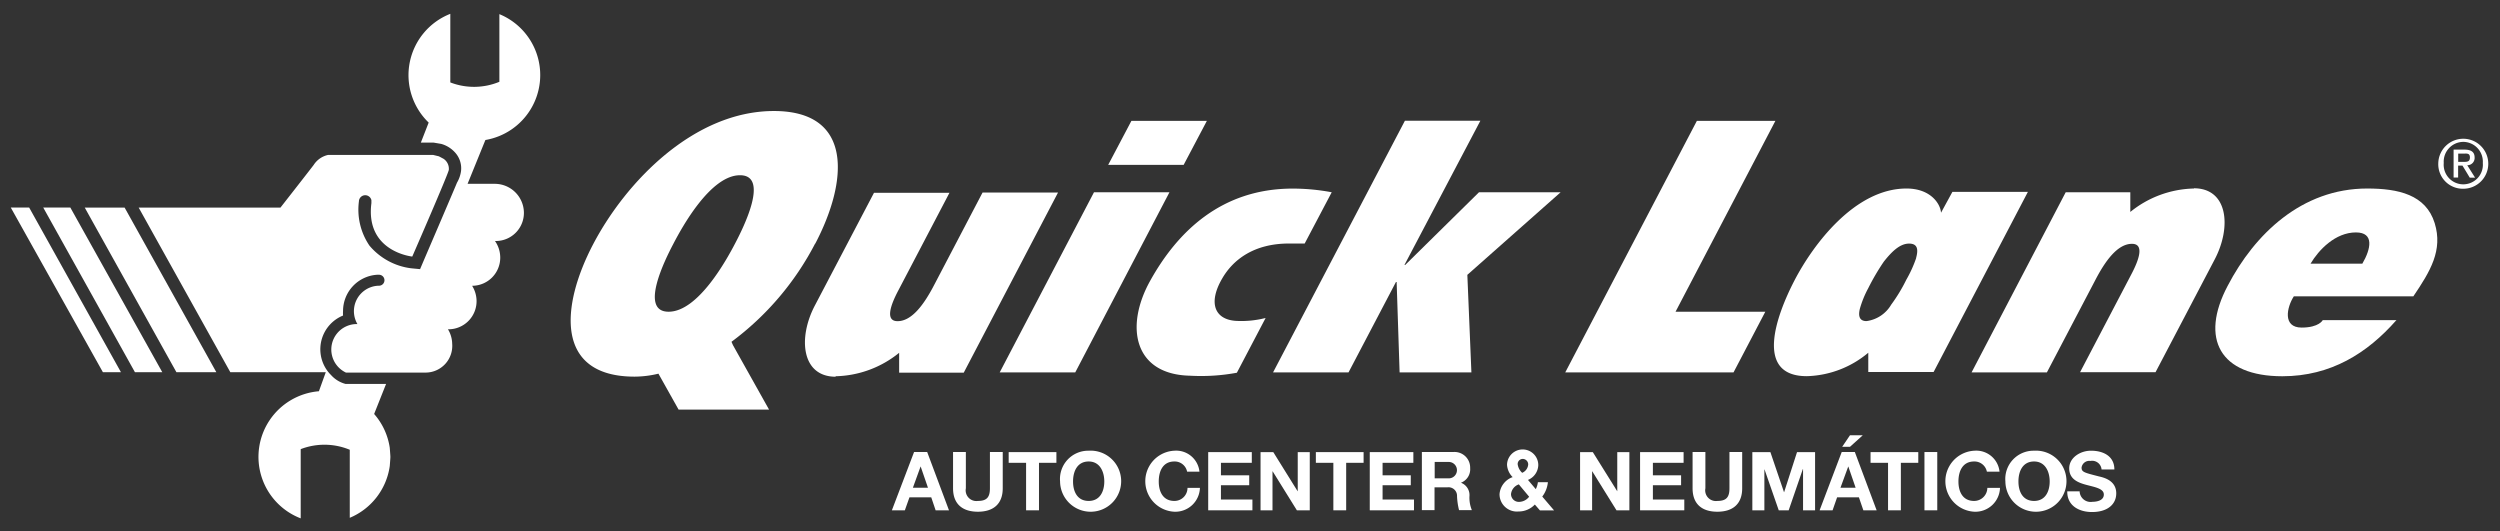
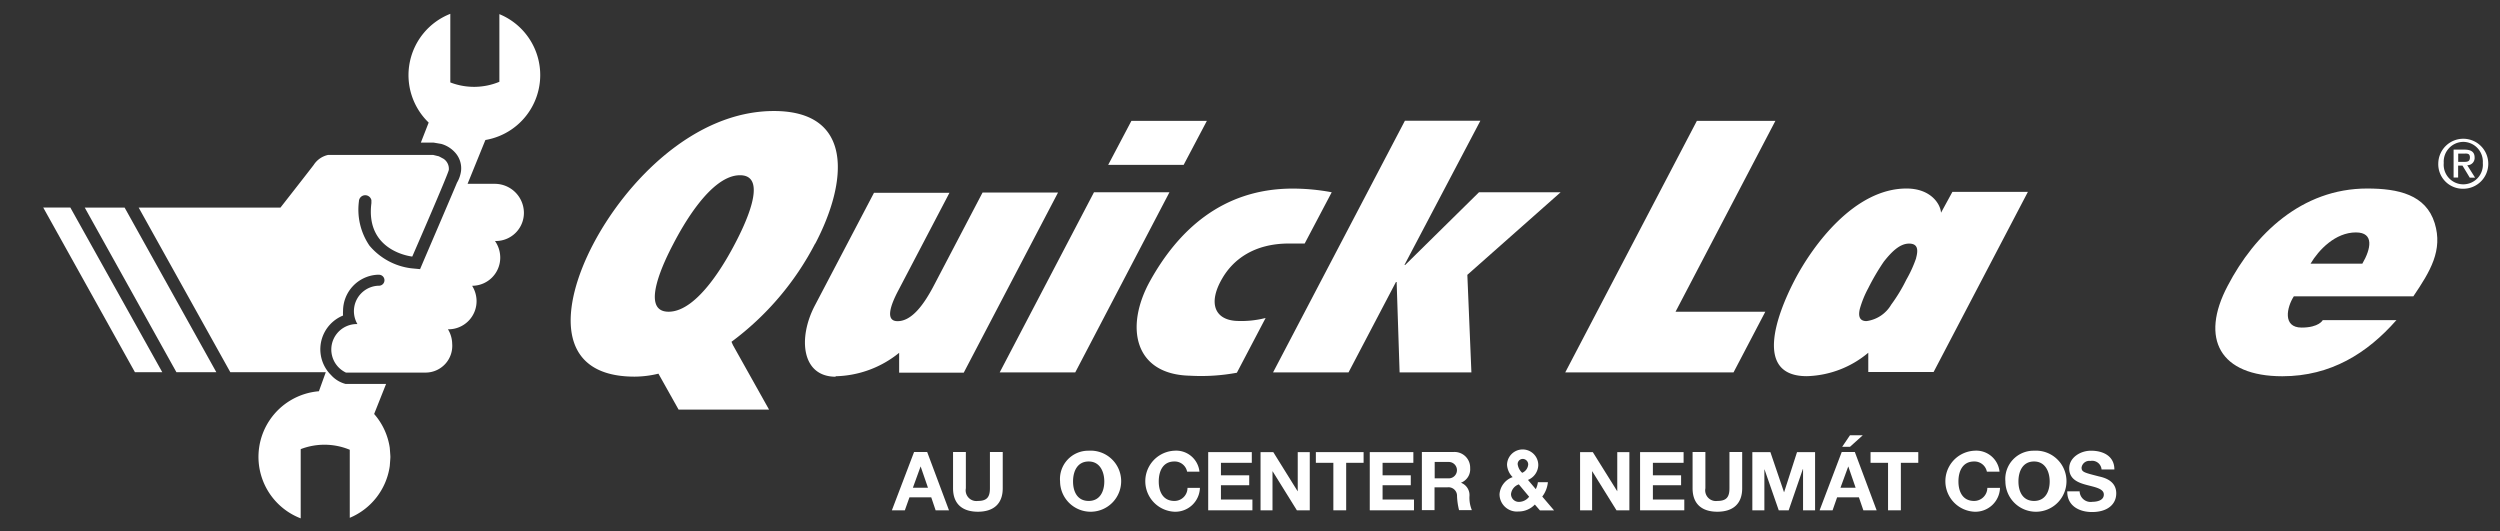
<svg xmlns="http://www.w3.org/2000/svg" id="Layer_1" data-name="Layer 1" viewBox="0 0 320 68">
  <rect x="0" y="0" width="320" height="68" fill="#333333" stroke="none" />
  <defs>
    <style>.cls-1{fill:#fff;}</style>
  </defs>
  <title>logo</title>
-   <path class="cls-1" d="M1.37,26.55l11.8,21.09h2.31L3.73,26.56H1.37" />
  <path class="cls-1" d="M5.53,26.56L17.27,47.64h3.5L9,26.56H5.53" />
  <path class="cls-1" d="M10.84,26.56L22.58,47.64h5.11L15.95,26.57H10.84" />
  <path class="cls-1" d="M63.43,23.53H59.85l2.28-5.61A8.43,8.43,0,0,0,63.92,1.81v8.66a8.44,8.44,0,0,1-6.28.08V1.77a8.43,8.43,0,0,0-2.77,13.92l-1,2.56h1.61l1,0.17a3.76,3.76,0,0,1,1.83,1.17,3,3,0,0,1,.7,2.32,4,4,0,0,1-.52,1.48c0,0.05-4.27,10-4.27,10l-0.45,1.06-1.15-.11a8.33,8.33,0,0,1-5.33-2.9,8.18,8.18,0,0,1-1.35-5.65h0s0,0,0,0a0.81,0.81,0,0,1,1.6-.17V26c-0.8,6.23,5.23,6.84,5.23,6.84s4.6-10.55,4.68-11.1h0a1.54,1.54,0,0,0-.67-1.41h0S56.17,20,56.15,20s-0.71-.17-0.71-0.17H42l0,0a2.93,2.93,0,0,0-1.84,1.27c-0.23.32-4.26,5.47-4.26,5.47H17.75L29.48,47.64H41.7l-0.88,2.44a8.43,8.43,0,0,0-2.33,16.27V57.49a8.46,8.46,0,0,1,6.28.08v8.71a8.46,8.46,0,0,0,5.12-6.63s0.08-1,.08-1.16-0.08-1.15-.08-1.17a8.41,8.41,0,0,0-2-4.33l1.53-3.85-5.2,0A3.77,3.77,0,0,1,42.37,48a4.4,4.4,0,0,1-.56-0.67h0a4.66,4.66,0,0,1,2.1-6.94,4.53,4.53,0,0,1,0-.58,4.65,4.65,0,0,1,4.34-4.64,0.87,0.87,0,0,1,.21,0,0.7,0.7,0,0,1,.1,1.4h0a3.26,3.26,0,0,0-2.81,4.91H45.66a3.26,3.26,0,0,0-1.38,6.21l10.26,0A3.42,3.42,0,0,0,57.88,44a3.67,3.67,0,0,0-.54-1.85h0.08A3.6,3.6,0,0,0,61,38.48a3.72,3.72,0,0,0-.57-1.9h0a3.6,3.6,0,0,0,3.6-3.67,3.72,3.72,0,0,0-.67-2.06h0.09a3.6,3.6,0,0,0,3.61-3.66,3.73,3.73,0,0,0-3.72-3.66" />
  <polygon class="cls-1" points="127.96 47.67 140.03 24.61 149.69 24.61 137.63 47.67 127.96 47.67" />
  <polygon class="cls-1" points="141.85 21.1 144.82 15.47 154.48 15.47 151.51 21.1 141.85 21.1" />
  <polygon class="cls-1" points="200.35 47.67 217.2 15.47 227.25 15.47 214.47 39.9 225.96 39.9 221.89 47.67 200.35 47.67" />
  <path class="cls-1" d="M249.88,24.61l-1.43,2.62c-0.07-1.12-1.31-3.1-4.42-3.1-6.65,0-12,7.25-14.35,11.79s-5.12,12.23,1.59,12.23a12.74,12.74,0,0,0,7.87-3v2.47h8.36l12.07-23.06h-9.66ZM245.28,33a15.68,15.68,0,0,1-1.27,2.8A20.78,20.78,0,0,1,242.07,39a4.31,4.31,0,0,1-3.16,2.1c-0.94,0-1.06-.7-0.85-1.57a12.89,12.89,0,0,1,1.07-2.63,28.87,28.87,0,0,1,2-3.41c1-1.27,2.05-2.31,3.23-2.31s1.17,0.87.89,1.88" />
-   <path class="cls-1" d="M280.84,24.13a13.35,13.35,0,0,0-8.16,3V24.61h-8.27L252.36,47.67H262l6.22-11.86c1.23-2.36,2.8-4.6,4.67-4.6,1.63,0,.9,2.07-0.13,4l-6.51,12.43h9.66l7.58-14.45c2.17-4.15,1.68-9.09-2.67-9.09" />
  <path class="cls-1" d="M106.94,48.16a13.35,13.35,0,0,0,8.15-3v2.54h8.27l12.07-23.06h-9.66l-6.21,11.86c-1.23,2.36-2.8,4.61-4.67,4.61-1.63,0-.9-2.07.13-4l6.51-12.43h-9.66l-7.58,14.45c-2.17,4.15-1.68,9.09,2.67,9.09" />
  <path class="cls-1" d="M306.72,41c-3.69,4.19-8.36,7.16-14.58,7.16-8,0-10.58-4.81-7-11.57C288.57,30,294.6,24.13,303,24.13c4,0,7.51.79,8.64,4.43,1.07,3.48-.56,6.16-2.73,9.37H293.61c-0.9,1.39-1.47,4,1,4,2.23,0,2.7-.95,2.7-0.95h9.46Zm-4.34-7.25c1.1-1.88,1.55-4-.82-4-2.64,0-4.77,2.24-5.81,4h6.63Z" />
  <polygon class="cls-1" points="189.31 24.61 179.87 33.91 179.77 33.91 189.49 15.45 179.83 15.45 162.95 47.67 172.61 47.67 178.68 36.1 178.77 36.1 179.15 47.67 188.34 47.67 187.82 35.18 199.76 24.61 189.31 24.61" />
  <path class="cls-1" d="M104.34,31.21c4.21-8,4.92-17-5.28-17s-18.9,9-23.11,17-4.92,17,5.28,17a13.14,13.14,0,0,0,3.05-.38l2.58,4.6H98.44l-4.62-8.25-0.19-.43a36.62,36.62,0,0,0,10.71-12.58m-18.13,0c1.07-2.05,4.72-8.74,8.51-8.74s0.45,6.68-.63,8.74-4.72,8.73-8.51,8.73-0.45-6.68.63-8.73" />
  <path class="cls-1" d="M158.32,47.71a25.06,25.06,0,0,1-6,.38c-7.14-.15-8.37-6.22-5.13-12.09,3.51-6.35,9.16-11.86,18.27-11.86a27.07,27.07,0,0,1,5,.47L167,31.17H165c-4.58,0-7.21,2.14-8.56,4.48-1.8,3.08-1,5.22,1.72,5.42A12.52,12.52,0,0,0,162,40.7Z" />
  <path class="cls-1" d="M315.31,24.16a3.14,3.14,0,0,1-3.21-3.26,3.2,3.2,0,1,1,3.21,3.26m0-6a2.53,2.53,0,0,0-2.51,2.7,2.51,2.51,0,1,0,5,0,2.53,2.53,0,0,0-2.5-2.7m-0.65,4.56h-0.59V19.15h1.37c0.87,0,1.32.3,1.32,1a0.93,0.93,0,0,1-.94,1l1,1.59h-0.68l-0.93-1.54h-0.56v1.54Zm0.67-2c0.45,0,.83,0,0.83-0.57s-0.43-.49-0.78-0.49h-0.72v1.06h0.67Z" />
  <path class="cls-1" d="M117,57.86h1.68l2.79,7.46h-1.71l-0.56-1.66h-2.79l-0.59,1.66h-1.66Zm-0.15,4.57h1.93l-0.94-2.73h0Z" />
  <path class="cls-1" d="M128.35,62.5c0,2-1.19,3-3.18,3s-3.18-1-3.18-3V57.86h1.64V62.5a1.37,1.37,0,0,0,1.54,1.62c1.17,0,1.54-.51,1.54-1.62V57.86h1.64V62.5Z" />
-   <polygon class="cls-1" points="131.34 59.24 129.11 59.24 129.11 57.87 135.22 57.87 135.22 59.24 132.99 59.24 132.99 65.32 131.34 65.32 131.34 59.24" />
  <path class="cls-1" d="M139.35,57.69a3.91,3.91,0,1,1-3.66,3.94,3.62,3.62,0,0,1,3.66-3.94m0,6.43c1.47,0,2-1.26,2-2.49s-0.55-2.56-2-2.56-2,1.25-2,2.56,0.56,2.49,2,2.49" />
  <path class="cls-1" d="M151.95,60.37a1.62,1.62,0,0,0-1.63-1.3c-1.48,0-2,1.25-2,2.56s0.55,2.49,2,2.49A1.67,1.67,0,0,0,152,62.45h1.59a3.15,3.15,0,0,1-3.28,3.05,3.91,3.91,0,0,1,0-7.81,3,3,0,0,1,3.22,2.68h-1.59Z" />
  <polygon class="cls-1" points="154.65 57.87 160.23 57.87 160.23 59.24 156.28 59.24 156.28 60.84 159.9 60.84 159.9 62.11 156.28 62.11 156.28 63.94 160.31 63.94 160.31 65.32 154.65 65.32 154.65 57.87" />
  <polygon class="cls-1" points="161.35 57.87 162.98 57.87 166.09 62.87 166.11 62.87 166.11 57.87 167.65 57.87 167.65 65.32 166 65.32 162.9 60.33 162.88 60.33 162.88 65.32 161.35 65.32 161.35 57.87" />
  <polygon class="cls-1" points="170.67 59.24 168.43 59.24 168.43 57.87 174.54 57.87 174.54 59.24 172.31 59.24 172.31 65.32 170.67 65.32 170.67 59.24" />
  <polygon class="cls-1" points="175.33 57.87 180.91 57.87 180.91 59.24 176.97 59.24 176.97 60.84 180.58 60.84 180.58 62.11 176.97 62.11 176.97 63.94 180.99 63.94 180.99 65.32 175.33 65.32 175.33 57.87" />
  <path class="cls-1" d="M182,57.86h4a2,2,0,0,1,2.18,2.06,1.84,1.84,0,0,1-1.18,1.87v0a1.69,1.69,0,0,1,1.09,1.74,4.15,4.15,0,0,0,.31,1.77h-1.64a8.64,8.64,0,0,1-.26-1.79,1.09,1.09,0,0,0-1.24-1.13h-1.64v2.92H182V57.86Zm1.64,3.37h1.8a1.05,1.05,0,1,0,0-2.1h-1.8v2.1Z" />
  <path class="cls-1" d="M196.46,64.58a2.85,2.85,0,0,1-2.1.89,2.22,2.22,0,0,1-2.42-2.23,2.52,2.52,0,0,1,1.68-2.17,2.42,2.42,0,0,1-.72-1.58,2,2,0,0,1,4,.08,2.12,2.12,0,0,1-1.32,1.86l1,1.18a2.67,2.67,0,0,0,.27-0.89h1.28a3.58,3.58,0,0,1-.72,1.84l1.51,1.77h-1.81ZM194.41,62a1.48,1.48,0,0,0-1,1.24,1,1,0,0,0,1.07,1,1.66,1.66,0,0,0,1.25-.66Zm0.52-3.26a0.66,0.66,0,0,0-.67.66,1.81,1.81,0,0,0,.58,1.12,1.26,1.26,0,0,0,.77-1.07,0.71,0.71,0,0,0-.68-0.71" />
  <polygon class="cls-1" points="202.25 57.87 203.88 57.87 207 62.87 207.01 62.87 207.01 57.87 208.56 57.87 208.56 65.32 206.91 65.32 203.81 60.33 203.79 60.33 203.79 65.32 202.25 65.32 202.25 57.87" />
  <polygon class="cls-1" points="209.93 57.87 215.5 57.87 215.5 59.24 211.57 59.24 211.57 60.84 215.18 60.84 215.18 62.11 211.57 62.11 211.57 63.94 215.59 63.94 215.59 65.32 209.93 65.32 209.93 57.87" />
  <path class="cls-1" d="M223,62.5c0,2-1.19,3-3.18,3s-3.17-1-3.17-3V57.86h1.64V62.5a1.37,1.37,0,0,0,1.54,1.62c1.17,0,1.54-.51,1.54-1.62V57.86H223V62.5Z" />
  <polygon class="cls-1" points="224.3 57.87 226.61 57.87 228.35 62.99 228.37 62.99 230.02 57.87 232.33 57.87 232.33 65.32 230.79 65.32 230.79 60.03 230.77 60.03 228.95 65.32 227.68 65.32 225.86 60.09 225.84 60.09 225.84 65.32 224.3 65.32 224.3 57.87" />
  <path class="cls-1" d="M235.74,57.86h1.68l2.79,7.46h-1.7l-0.57-1.66h-2.79l-0.58,1.66h-1.66Zm-0.16,4.57h1.94l-0.94-2.73h0Zm1.22-5.24h-1l1-1.48h1.64Z" />
  <polygon class="cls-1" points="241.67 59.24 239.43 59.24 239.43 57.87 245.54 57.87 245.54 59.24 243.31 59.24 243.31 65.32 241.67 65.32 241.67 59.24" />
-   <rect class="cls-1" x="246.33" y="57.86" width="1.64" height="7.46" />
  <path class="cls-1" d="M254.32,60.37a1.62,1.62,0,0,0-1.64-1.3c-1.47,0-2,1.25-2,2.56s0.55,2.49,2,2.49a1.69,1.69,0,0,0,1.7-1.67H256a3.15,3.15,0,0,1-3.28,3.05,3.91,3.91,0,0,1,0-7.81,3,3,0,0,1,3.22,2.68h-1.58Z" />
  <path class="cls-1" d="M260.36,57.69a3.91,3.91,0,1,1-3.67,3.94,3.62,3.62,0,0,1,3.67-3.94m0,6.43c1.47,0,2-1.26,2-2.49s-0.55-2.56-2-2.56-2,1.25-2,2.56,0.56,2.49,2,2.49" />
  <path class="cls-1" d="M266.19,62.85a1.41,1.41,0,0,0,1.65,1.38c0.57,0,1.45-.17,1.45-0.93s-1.12-.94-2.21-1.23-2.22-.73-2.22-2.12,1.44-2.26,2.78-2.26c1.55,0,3,.67,3,2.4H269A1.21,1.21,0,0,0,267.57,59a1,1,0,0,0-1.13.85c0,0.58.36,0.65,2.22,1.13,0.55,0.13,2.22.48,2.22,2.17,0,1.37-1.08,2.39-3.1,2.39-1.66,0-3.2-.81-3.17-2.65h1.59Z" />
</svg>